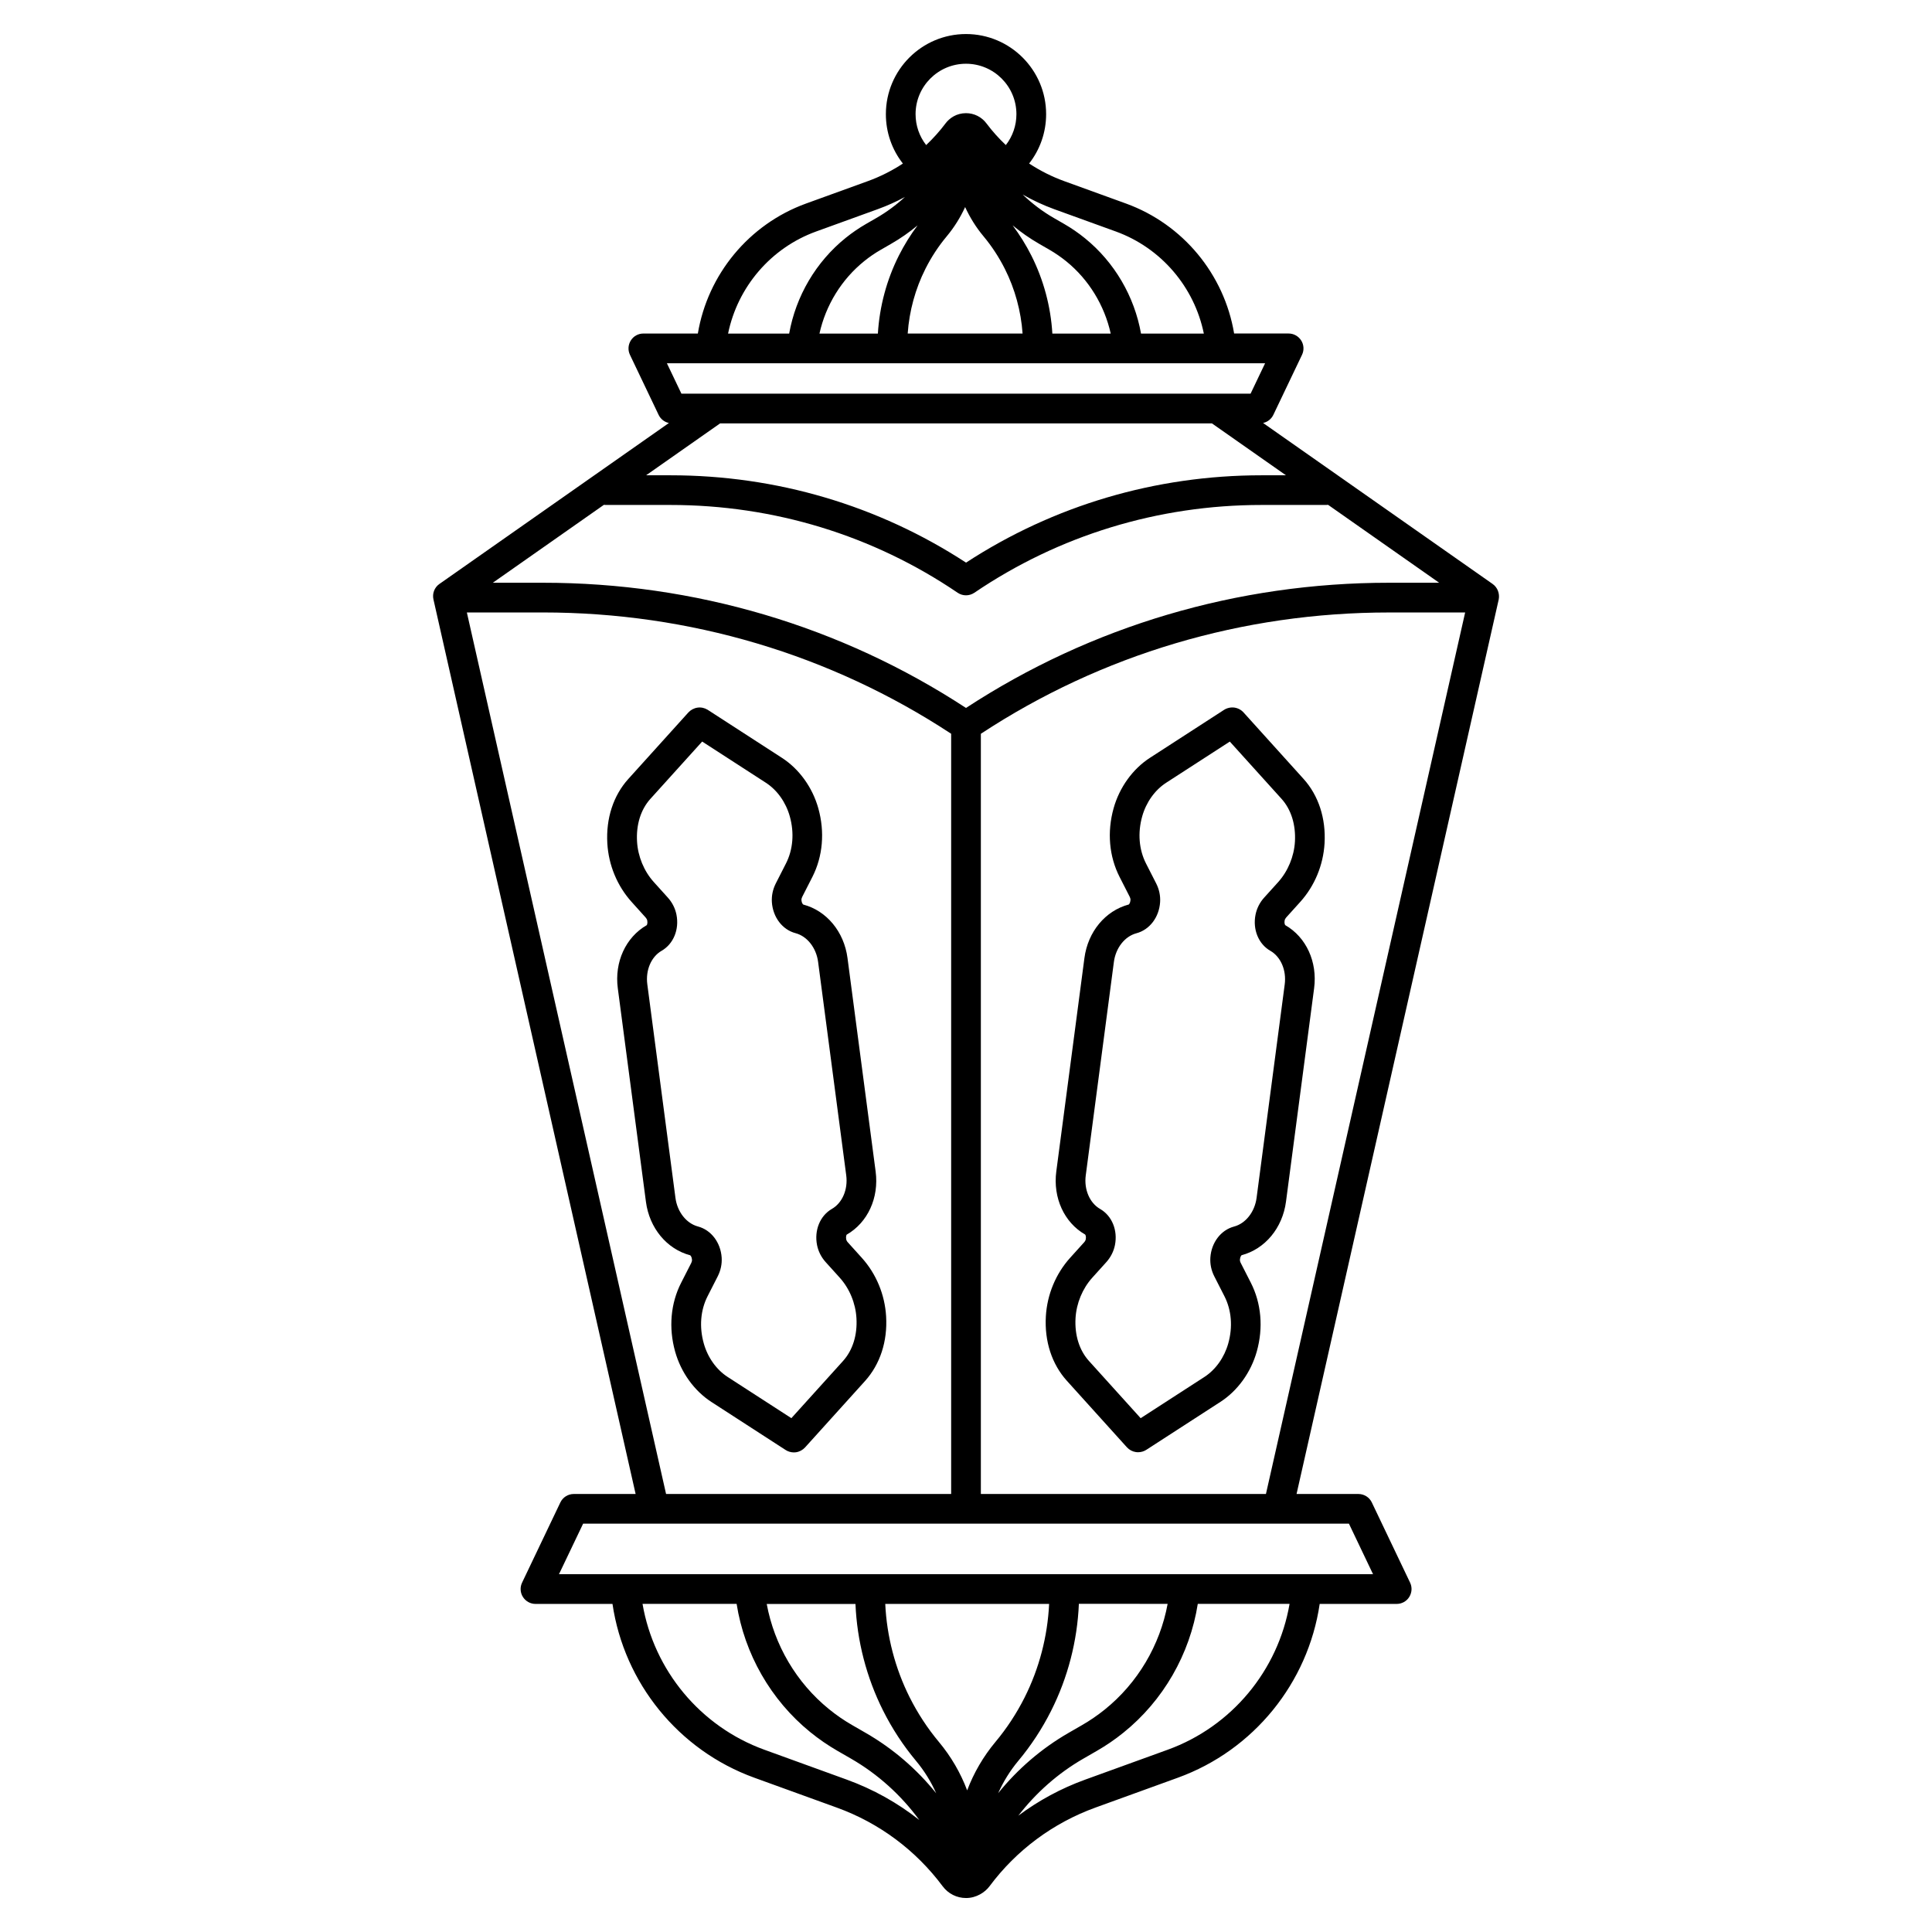
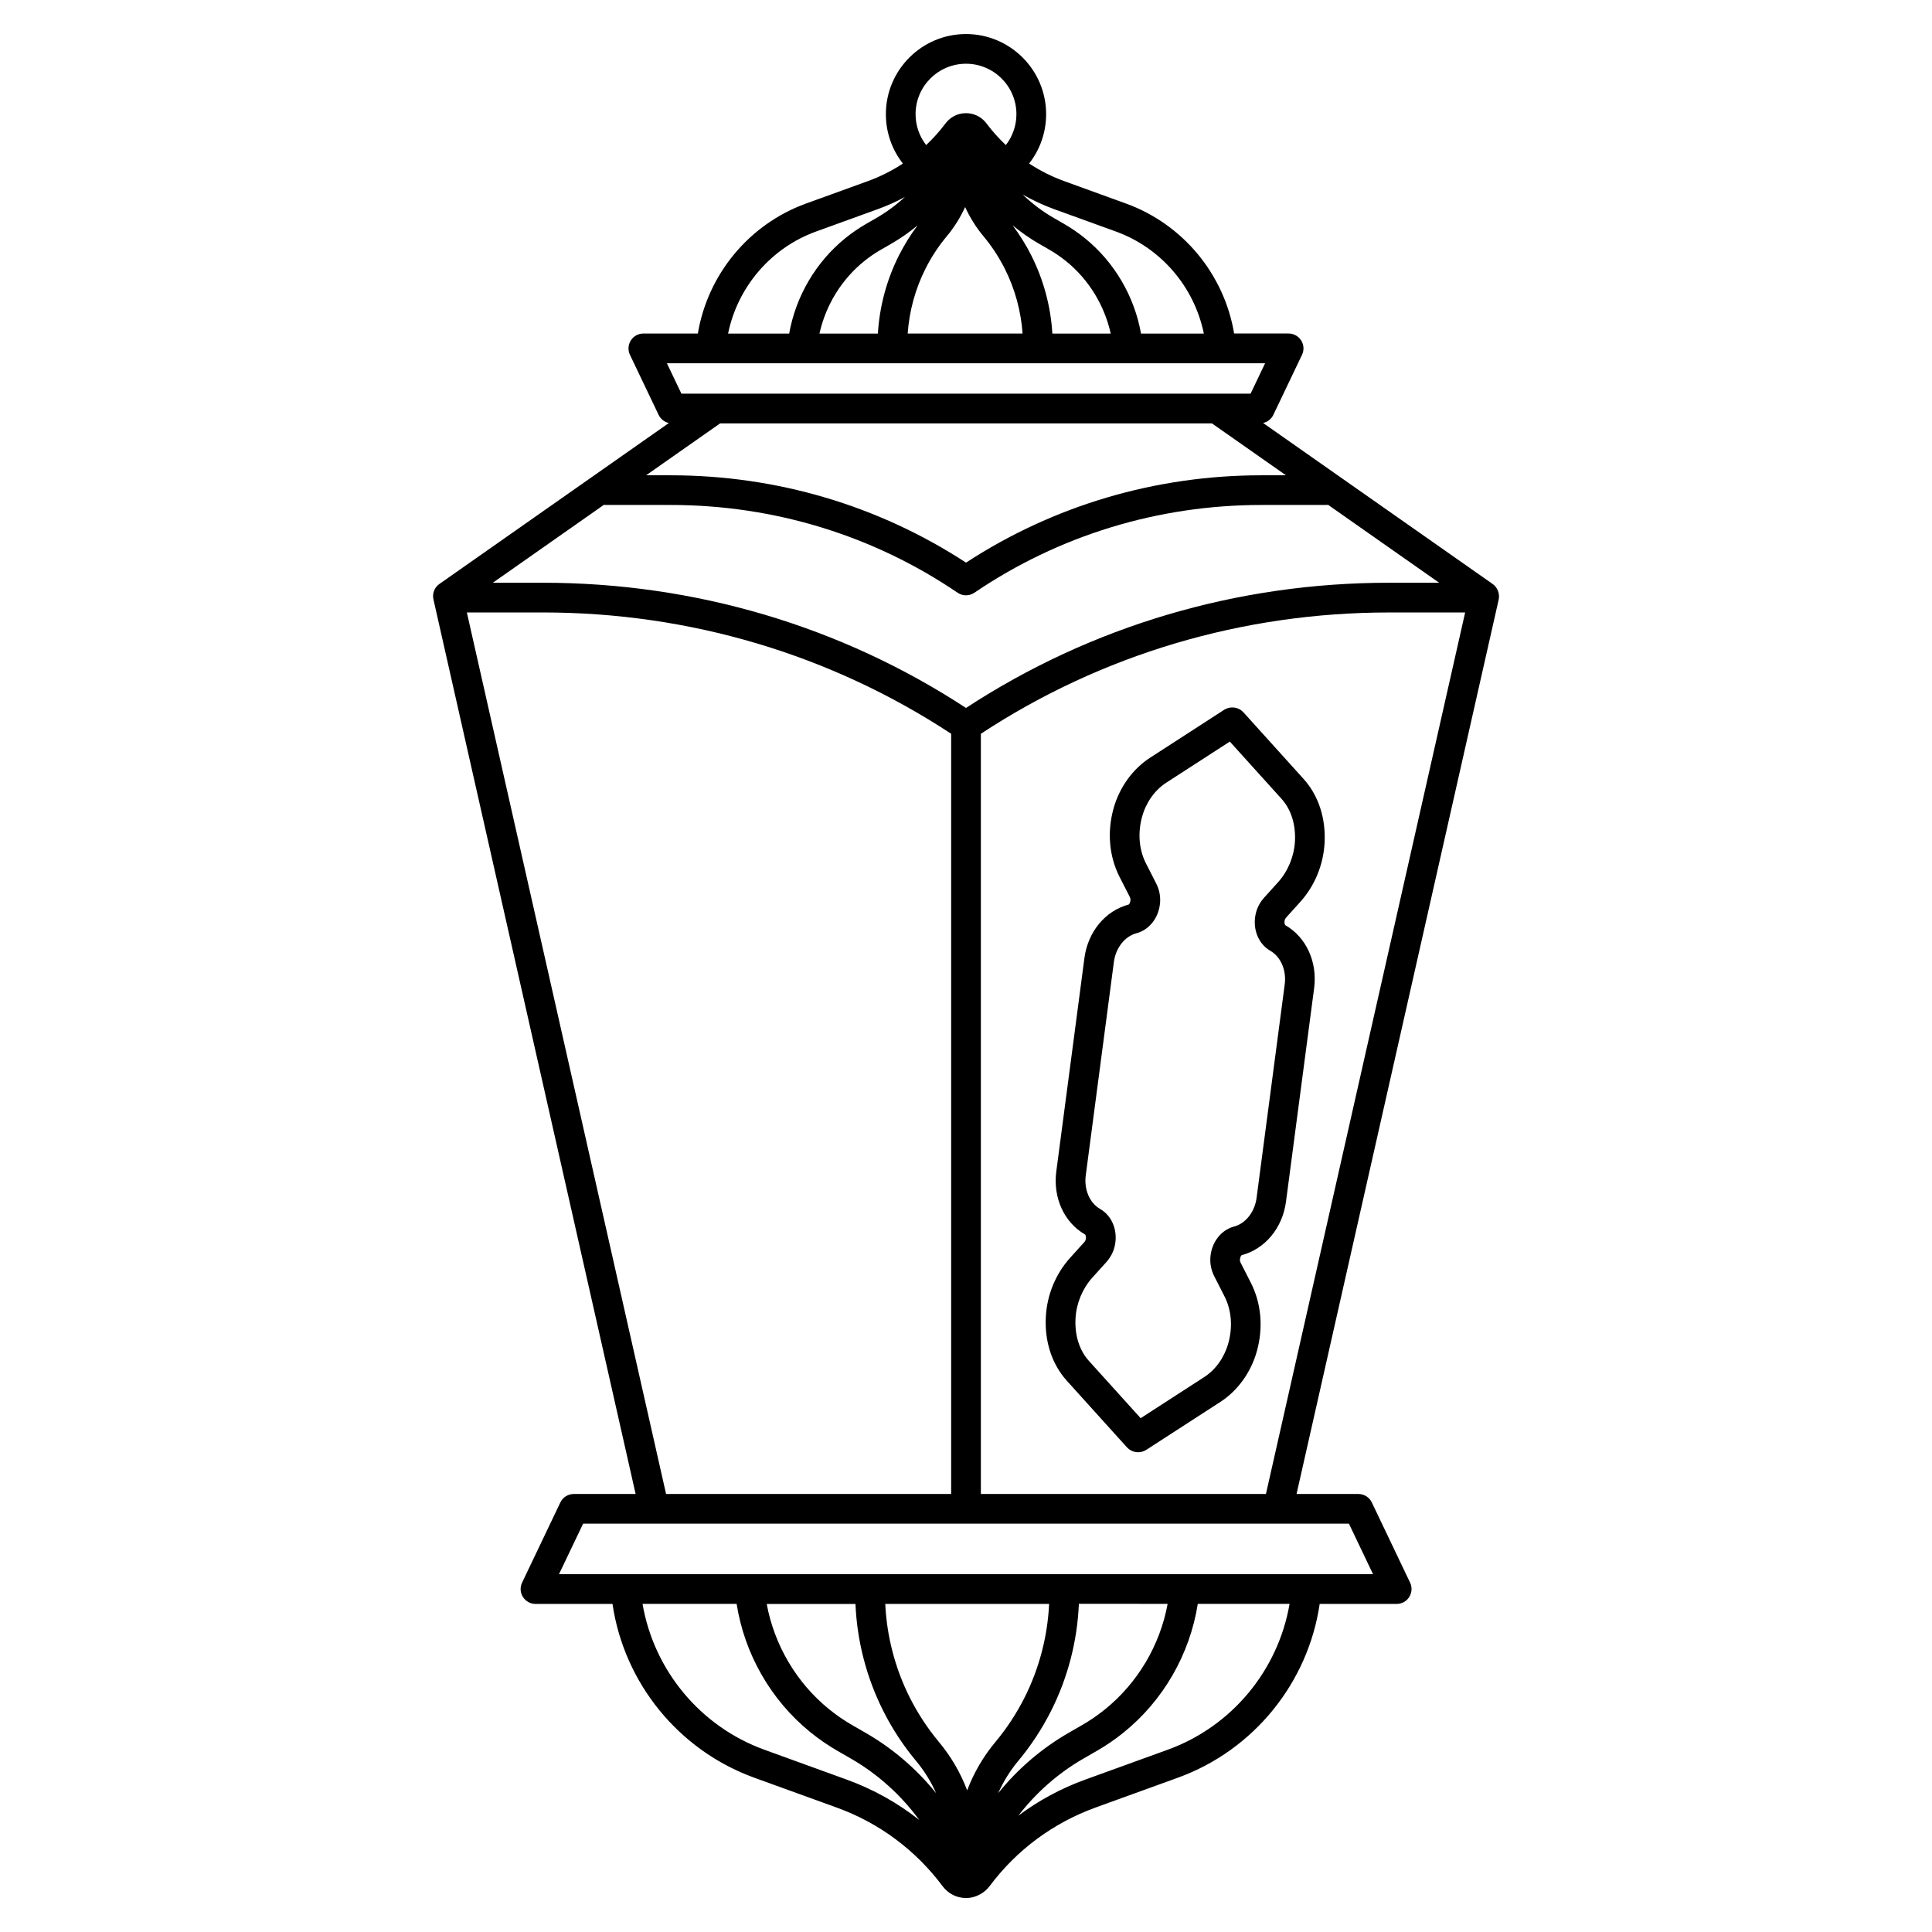
<svg xmlns="http://www.w3.org/2000/svg" fill="#000000" width="800px" height="800px" version="1.1" viewBox="144 144 512 512">
  <g>
    <path d="m539.55 298.75-60.82-42.656c1.172-0.254 2.184-1.031 2.715-2.144l7.606-15.93c0.582-1.219 0.5-2.656-0.227-3.797-0.727-1.141-1.977-1.84-3.324-1.84h-14.445c-2.617-15.676-13.551-28.969-28.664-34.449l-16.395-5.945c-3.285-1.191-6.387-2.766-9.27-4.656 2.902-3.699 4.508-8.266 4.508-13.086 0-11.703-9.527-21.227-21.234-21.227-11.711 0-21.234 9.523-21.234 21.234 0 4.82 1.605 9.387 4.508 13.086-2.883 1.891-5.984 3.465-9.27 4.656l-16.402 5.945c-15.113 5.481-26.047 18.773-28.664 34.449h-14.445c-1.348 0-2.609 0.688-3.324 1.84-0.719 1.152-0.809 2.578-0.227 3.797l7.606 15.93c0.531 1.113 1.543 1.891 2.715 2.144l-60.82 42.656c-1.309 0.914-1.93 2.527-1.574 4.094l53.578 237.07h-16.395c-1.516 0-2.902 0.875-3.551 2.242l-10.145 21.254c-0.582 1.219-0.5 2.656 0.227 3.797 0.727 1.141 1.977 1.84 3.324 1.84h20.41c3.078 20.941 17.504 38.781 37.57 46.051l21.883 7.93c11.219 4.062 20.91 11.277 28.043 20.84 1.477 1.977 3.738 3.121 6.211 3.121 2.707 0 5.008-1.504 6.211-3.121 7.125-9.566 16.828-16.766 28.043-20.84l21.883-7.93c20.062-7.273 34.488-25.113 37.57-46.051h20.41c1.348 0 2.609-0.688 3.324-1.84 0.719-1.152 0.809-2.578 0.227-3.797l-10.145-21.254c-0.648-1.367-2.035-2.242-3.551-2.242h-16.395l53.578-237.07c0.297-1.574-0.32-3.188-1.629-4.102zm-139.55 32.863c-33.199-21.719-71.91-33.18-112.13-33.18h-13.266l29.441-20.652c0.148 0.02 0.285 0.039 0.434 0.039h17.211c27.363 0 53.676 8.039 76.094 23.262 0.668 0.453 1.438 0.68 2.215 0.68s1.543-0.227 2.215-0.68c22.414-15.211 48.727-23.262 76.094-23.262h17.211c0.148 0 0.285-0.031 0.434-0.039l29.441 20.652h-13.266c-40.219 0-78.93 11.465-112.13 33.18zm-84.781-61.656 19.621-13.758h130.33l19.621 13.758h-6.484c-28.055 0-55.066 7.988-78.297 23.145-23.23-15.152-50.242-23.145-78.297-23.145zm124.49-64.609c12.016 4.359 20.801 14.719 23.32 27.051h-16.648c-1.75-9.852-7.027-18.902-14.828-25.238-1.742-1.418-3.59-2.688-5.512-3.797l-2.715-1.566c-3.012-1.73-5.797-3.836-8.297-6.238 2.629 1.504 5.391 2.793 8.277 3.848zm-78.543 27.051c1.664-7.519 5.856-14.367 11.898-19.227 1.379-1.113 2.844-2.117 4.359-2.981l2.715-1.566c2.488-1.426 4.84-3.07 7.035-4.898-1.871 2.488-3.531 5.164-4.949 7.969-3.246 6.434-5.144 13.531-5.578 20.715l-15.48-0.004zm28.086-17.172c1.555-3.09 3.453-5.984 5.648-8.609 1.977-2.371 3.602-4.981 4.871-7.742 1.27 2.766 2.894 5.383 4.871 7.742 2.195 2.637 4.102 5.551 5.668 8.66 2.676 5.324 4.269 11.188 4.684 17.113h-30.445c0.414-5.945 2.008-11.82 4.703-17.164zm33.633 17.172c-0.422-7.152-2.32-14.23-5.551-20.652-1.426-2.832-3.102-5.519-4.981-8.031 2.195 1.82 4.547 3.465 7.035 4.898l2.715 1.566c1.555 0.895 3.059 1.938 4.477 3.078 5.973 4.852 10.117 11.672 11.77 19.141zm-36.25-58.145c0-7.371 5.992-13.363 13.363-13.363s13.363 5.992 13.363 13.363c0 3.019-1.004 5.875-2.805 8.188-1.852-1.75-3.57-3.652-5.117-5.719-1.289-1.73-3.277-2.734-5.441-2.734-2.527 0-4.387 1.32-5.441 2.734-1.543 2.066-3.266 3.965-5.117 5.719-1.801-2.312-2.805-5.168-2.805-8.188zm-26.352 31.094 16.402-5.945c2.469-0.895 4.84-1.969 7.125-3.199-2.312 2.125-4.859 4.016-7.606 5.59l-2.715 1.566c-1.859 1.074-3.66 2.301-5.363 3.672-7.891 6.348-13.215 15.449-14.988 25.367h-16.188c2.527-12.332 11.316-22.703 23.332-27.051zm118.98 34.922-3.848 8.059h-150.83l-3.848-8.059zm-211.54 66.035h20.152c38.828 0 76.191 11.121 108.19 32.148v201.46h-75.551zm78.84 301.39c-16.973-6.148-29.273-21.059-32.285-38.652h24.934c2.086 13.254 9.055 25.484 19.504 33.977 2.262 1.84 4.684 3.504 7.184 4.949l3.621 2.086c7.113 4.094 13.285 9.684 18.105 16.266-5.746-4.547-12.203-8.156-19.199-10.695zm106.87-38.652c-2.016 10.953-7.941 20.988-16.66 28.004-1.898 1.523-3.918 2.914-5.984 4.102l-3.621 2.086c-7.164 4.133-13.492 9.586-18.648 15.98 1.379-3.07 3.16-5.965 5.344-8.582 3.367-4.035 6.297-8.492 8.688-13.246 4.438-8.797 6.957-18.547 7.359-28.359l23.523 0.008zm-37.914 24.828c-2.125 4.211-4.715 8.168-7.703 11.738-3.227 3.867-5.758 8.215-7.508 12.859-1.75-4.656-4.281-8.992-7.508-12.859-3-3.59-5.598-7.566-7.734-11.809-3.856-7.684-6.062-16.188-6.465-24.746h43.426c-0.406 8.578-2.621 17.109-6.508 24.816zm-44.812-24.828c0.402 9.781 2.914 19.504 7.32 28.281 2.402 4.781 5.332 9.258 8.727 13.324 2.184 2.617 3.977 5.512 5.344 8.582-5.156-6.406-11.484-11.855-18.648-15.98l-3.621-2.086c-2.144-1.23-4.211-2.656-6.148-4.231-8.629-7.008-14.484-16.992-16.492-27.867l23.52-0.004zm82.746 38.652-21.883 7.93c-6.387 2.312-12.34 5.539-17.703 9.543 4.695-6.082 10.539-11.258 17.238-15.113l3.621-2.086c2.422-1.398 4.773-3 6.988-4.793 10.566-8.5 17.613-20.793 19.711-34.137h24.324c-3.023 17.609-15.324 32.508-32.297 38.656zm54.414-46.523h-215.73l6.394-13.383h202.95zm-103.93-21.254v-201.46c32-21.039 69.363-32.148 108.19-32.148h20.152l-52.793 233.61z" />
    <path d="m473.62 332.88c-0.629-0.727-1.496-1.211-2.469-1.359-0.945-0.137-1.969 0.09-2.766 0.602l-19.633 12.703c-4.566 2.953-8.078 7.824-9.633 13.363-1.762 6.289-1.199 12.754 1.586 18.215l2.688 5.273c0.148 0.285 0.215 0.59 0.195 0.867-0.051 0.758-0.402 1.121-0.434 1.152-6.231 1.652-10.844 7.211-11.77 14.18l-2.559 19.434-4.898 37.145c-0.914 6.965 2.098 13.539 7.644 16.707 0.098 0.09 0.305 0.562 0.168 1.25-0.051 0.266-0.195 0.551-0.414 0.789l-3.719 4.121c-3.816 4.231-6.109 9.75-6.445 15.527-0.383 6.613 1.594 12.676 5.57 17.074l15.91 17.625c0.629 0.688 1.477 1.141 2.391 1.27 0.059 0.012 0.129 0.02 0.188 0.02 0.117 0.012 0.246 0.02 0.375 0.02 0.777 0 1.566-0.227 2.203-0.648l19.633-12.703c4.566-2.953 8.078-7.824 9.633-13.363 1.762-6.289 1.199-12.754-1.586-18.215l-2.688-5.273c-0.148-0.285-0.215-0.59-0.195-0.867 0.051-0.758 0.402-1.121 0.434-1.141 6.231-1.652 10.844-7.211 11.77-14.18l7.457-56.582c0.914-6.965-2.098-13.539-7.644-16.707-0.07-0.07-0.316-0.5-0.168-1.25 0.051-0.266 0.195-0.543 0.414-0.789l3.719-4.121c3.816-4.231 6.102-9.75 6.445-15.527 0.383-6.602-1.594-12.676-5.57-17.074zm13.551 34.156c-0.227 3.938-1.852 7.844-4.43 10.715l-3.719 4.121c-1.172 1.289-1.957 2.856-2.293 4.516-0.789 3.938 0.789 7.793 3.926 9.586 2.766 1.586 4.301 5.164 3.809 8.895l-7.457 56.582c-0.492 3.731-2.894 6.781-5.973 7.598-3.492 0.926-6.012 4.242-6.277 8.234-0.109 1.691 0.246 3.406 1.043 4.961l2.688 5.273c1.879 3.691 2.242 8.137 1.012 12.508-1.043 3.719-3.344 6.957-6.328 8.887l-16.887 10.922-13.707-15.172c-2.547-2.824-3.809-6.848-3.551-11.336 0.227-3.945 1.852-7.852 4.43-10.715l3.719-4.121c1.172-1.301 1.957-2.856 2.293-4.516 0.789-3.938-0.789-7.785-3.926-9.586-2.766-1.586-4.301-5.156-3.809-8.887l4.898-37.145 2.559-19.434c0.492-3.731 2.894-6.781 5.973-7.598 3.492-0.926 6.012-4.231 6.277-8.246 0.109-1.691-0.246-3.406-1.043-4.961l-2.688-5.273c-1.879-3.691-2.242-8.137-1.012-12.508 1.043-3.719 3.356-6.957 6.328-8.887l16.887-10.922 13.707 15.172c2.547 2.824 3.805 6.848 3.551 11.336z" />
-     <path d="m378.83 492.86c-0.336-5.777-2.629-11.297-6.445-15.527l-3.719-4.121c-0.215-0.234-0.363-0.523-0.414-0.789-0.137-0.699 0.078-1.16 0.117-1.219 5.59-3.207 8.609-9.781 7.684-16.746l-4.898-37.145-2.559-19.434c-0.914-6.965-5.539-12.535-11.711-14.16-0.09-0.051-0.441-0.402-0.492-1.16-0.02-0.277 0.051-0.582 0.195-0.867l2.688-5.273c2.785-5.461 3.344-11.926 1.586-18.215-1.555-5.539-5.066-10.41-9.633-13.363l-19.711-12.754c-0.809-0.492-1.762-0.699-2.707-0.551-0.906 0.137-1.781 0.609-2.391 1.277l-15.902 17.613c-3.977 4.398-5.953 10.461-5.57 17.074 0.336 5.777 2.629 11.297 6.445 15.527l3.719 4.133c0.215 0.234 0.363 0.512 0.414 0.789 0.148 0.746-0.098 1.18-0.117 1.219-5.59 3.207-8.609 9.781-7.684 16.746l7.457 56.582c0.914 6.965 5.539 12.527 11.711 14.16 0.09 0.051 0.441 0.402 0.492 1.172 0.02 0.277-0.051 0.582-0.195 0.867l-2.688 5.273c-2.785 5.461-3.344 11.926-1.586 18.215 1.555 5.539 5.066 10.41 9.633 13.363l19.59 12.676c0.66 0.441 1.445 0.68 2.234 0.68 0.129 0 0.254-0.012 0.395-0.02 0.059-0.012 0.129-0.012 0.188-0.02 0.906-0.129 1.789-0.609 2.402-1.289l15.902-17.613c3.988-4.438 5.965-10.5 5.57-17.102zm-11.402 11.797-13.707 15.172-16.887-10.922c-2.981-1.93-5.285-5.164-6.328-8.887-1.23-4.379-0.867-8.816 1.012-12.508l2.688-5.273c0.789-1.555 1.152-3.266 1.043-4.961-0.266-4.004-2.785-7.32-6.277-8.246-3.078-0.816-5.492-3.879-5.973-7.598l-7.457-56.582c-0.492-3.731 1.031-7.301 3.797-8.887 3.129-1.801 4.715-5.648 3.926-9.586-0.336-1.664-1.121-3.227-2.293-4.516l-3.719-4.121c-2.59-2.875-4.203-6.781-4.43-10.715-0.266-4.488 0.992-8.512 3.551-11.336l13.707-15.172 16.887 10.922c2.981 1.93 5.285 5.164 6.328 8.887 1.23 4.379 0.867 8.816-1.012 12.508l-2.688 5.273c-0.789 1.555-1.152 3.266-1.043 4.961 0.266 4.004 2.785 7.32 6.277 8.234 3.078 0.816 5.481 3.867 5.973 7.598l7.457 56.582c0.492 3.731-1.031 7.301-3.809 8.895-3.129 1.801-4.703 5.648-3.926 9.586 0.336 1.664 1.121 3.219 2.293 4.516l3.719 4.121c2.59 2.863 4.203 6.769 4.43 10.715 0.266 4.481-0.992 8.508-3.539 11.34z" />
  </g>
</svg>